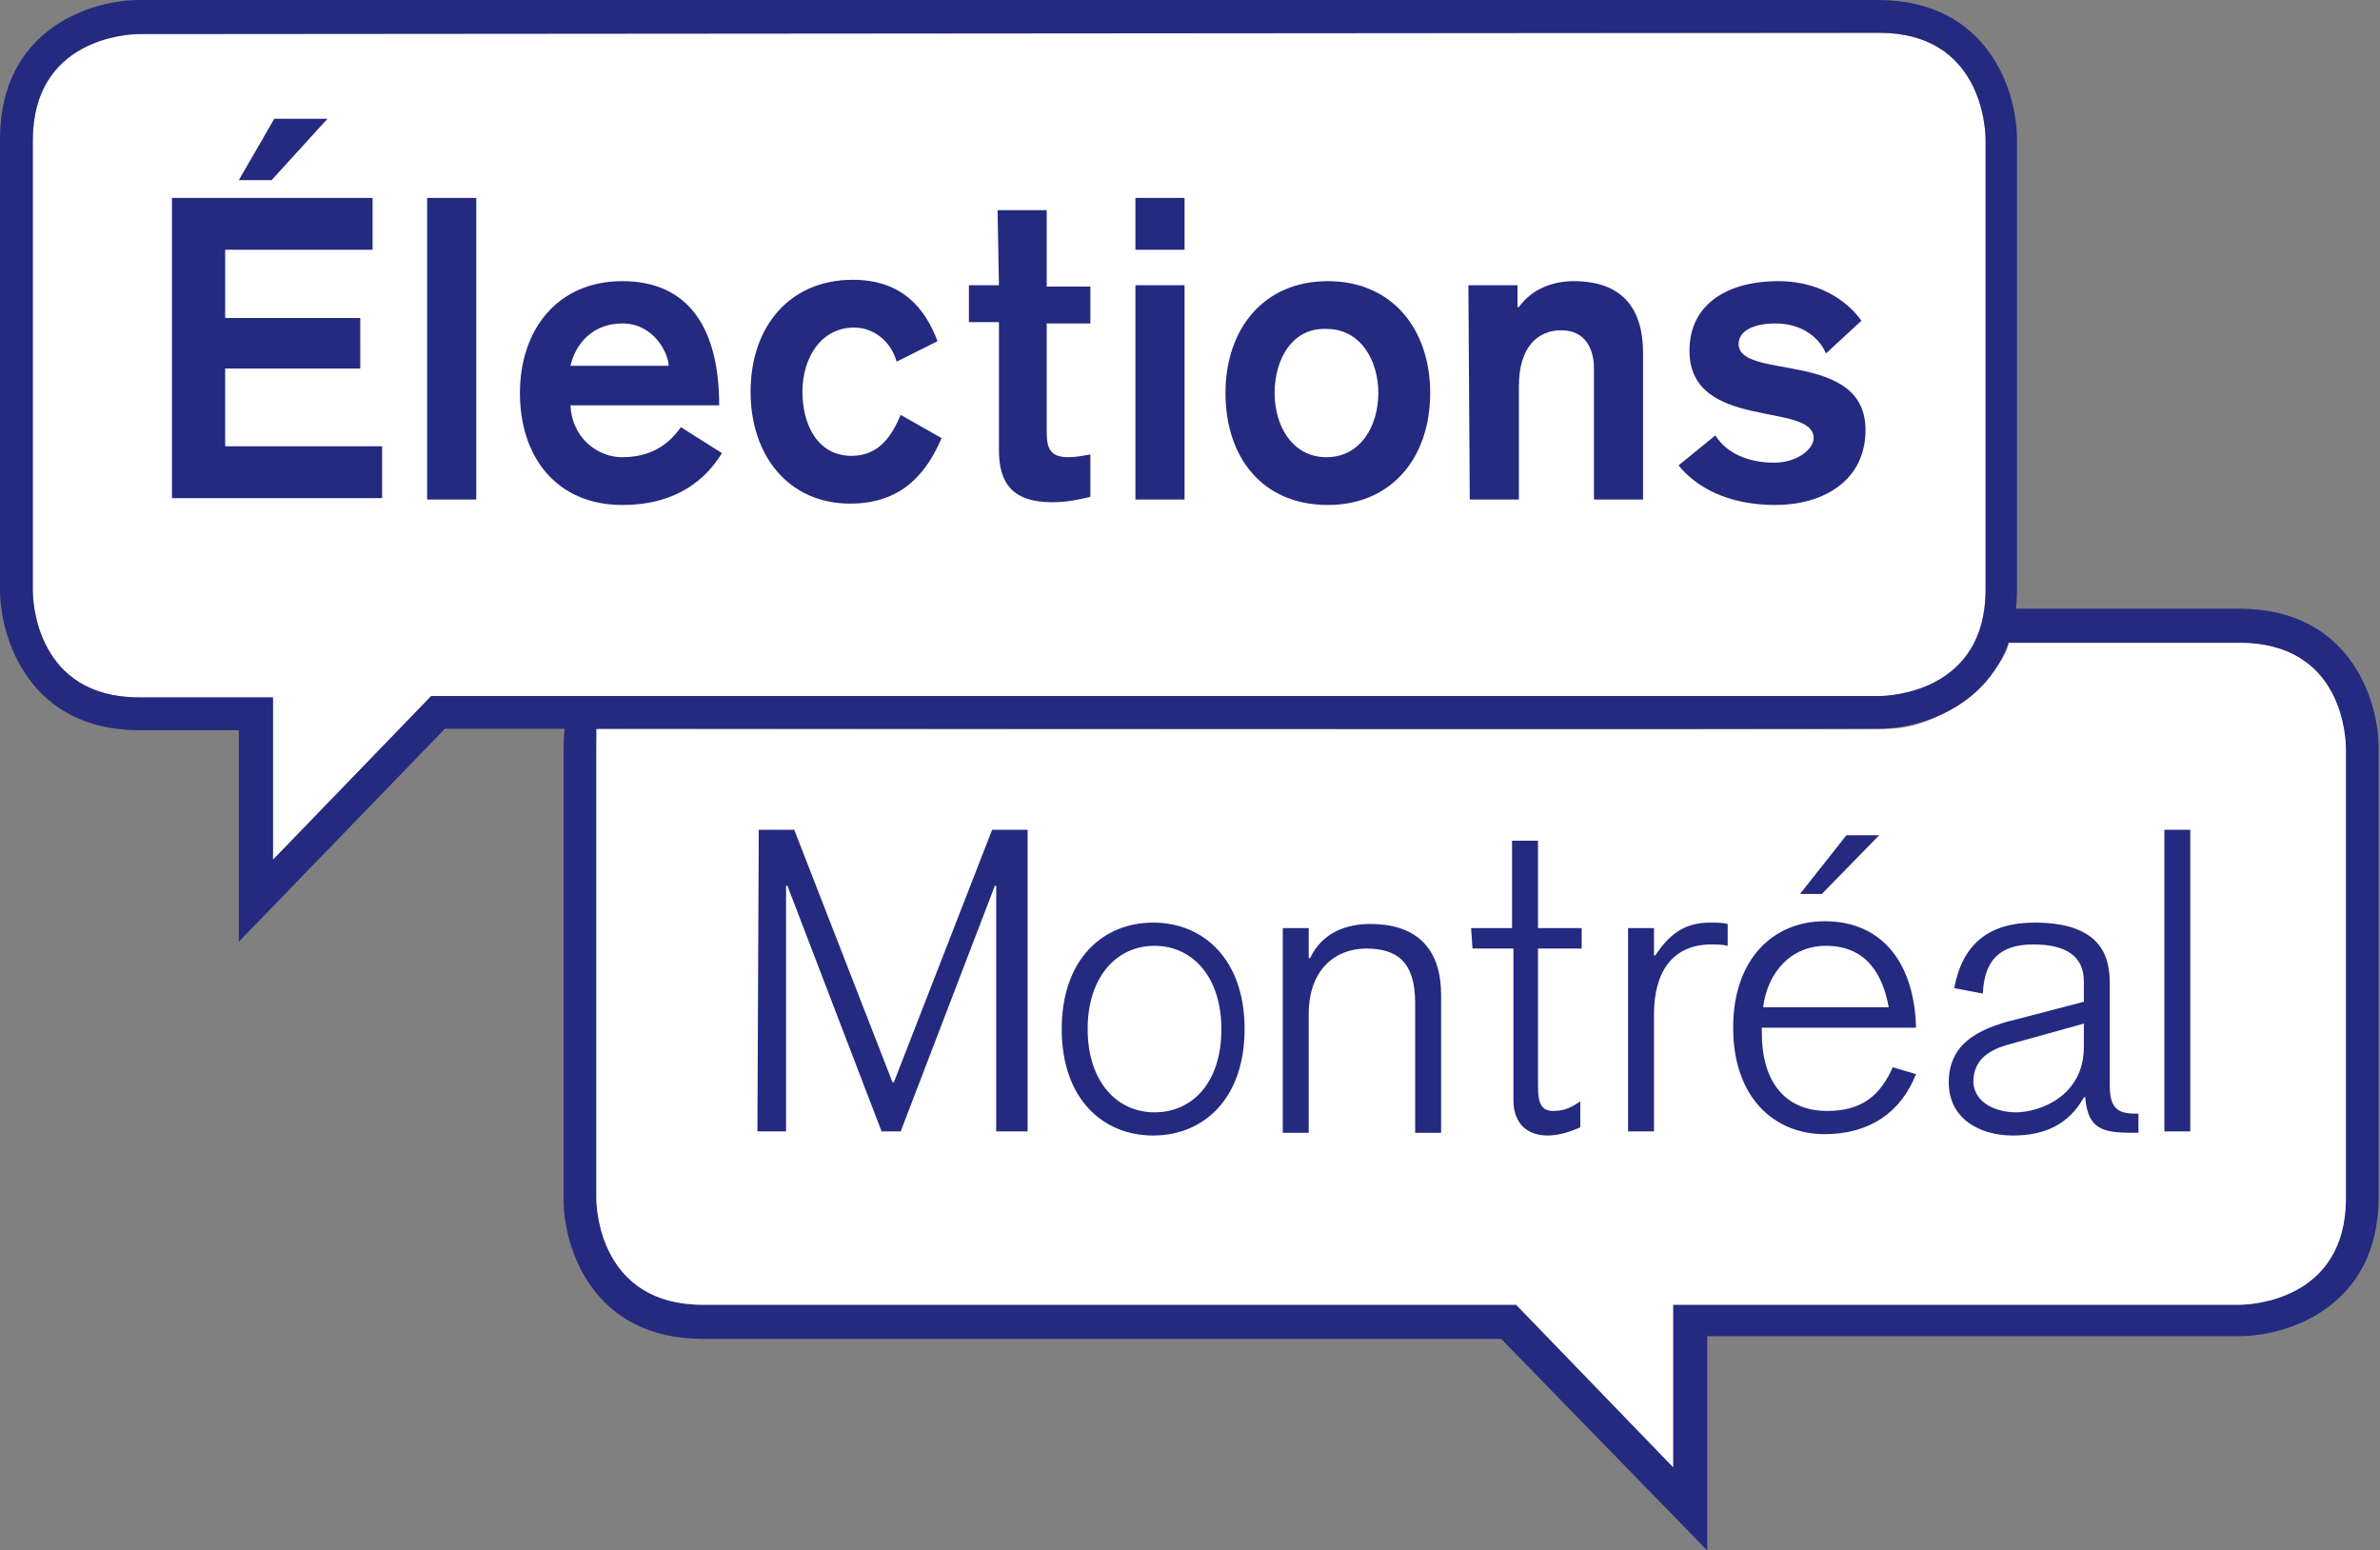
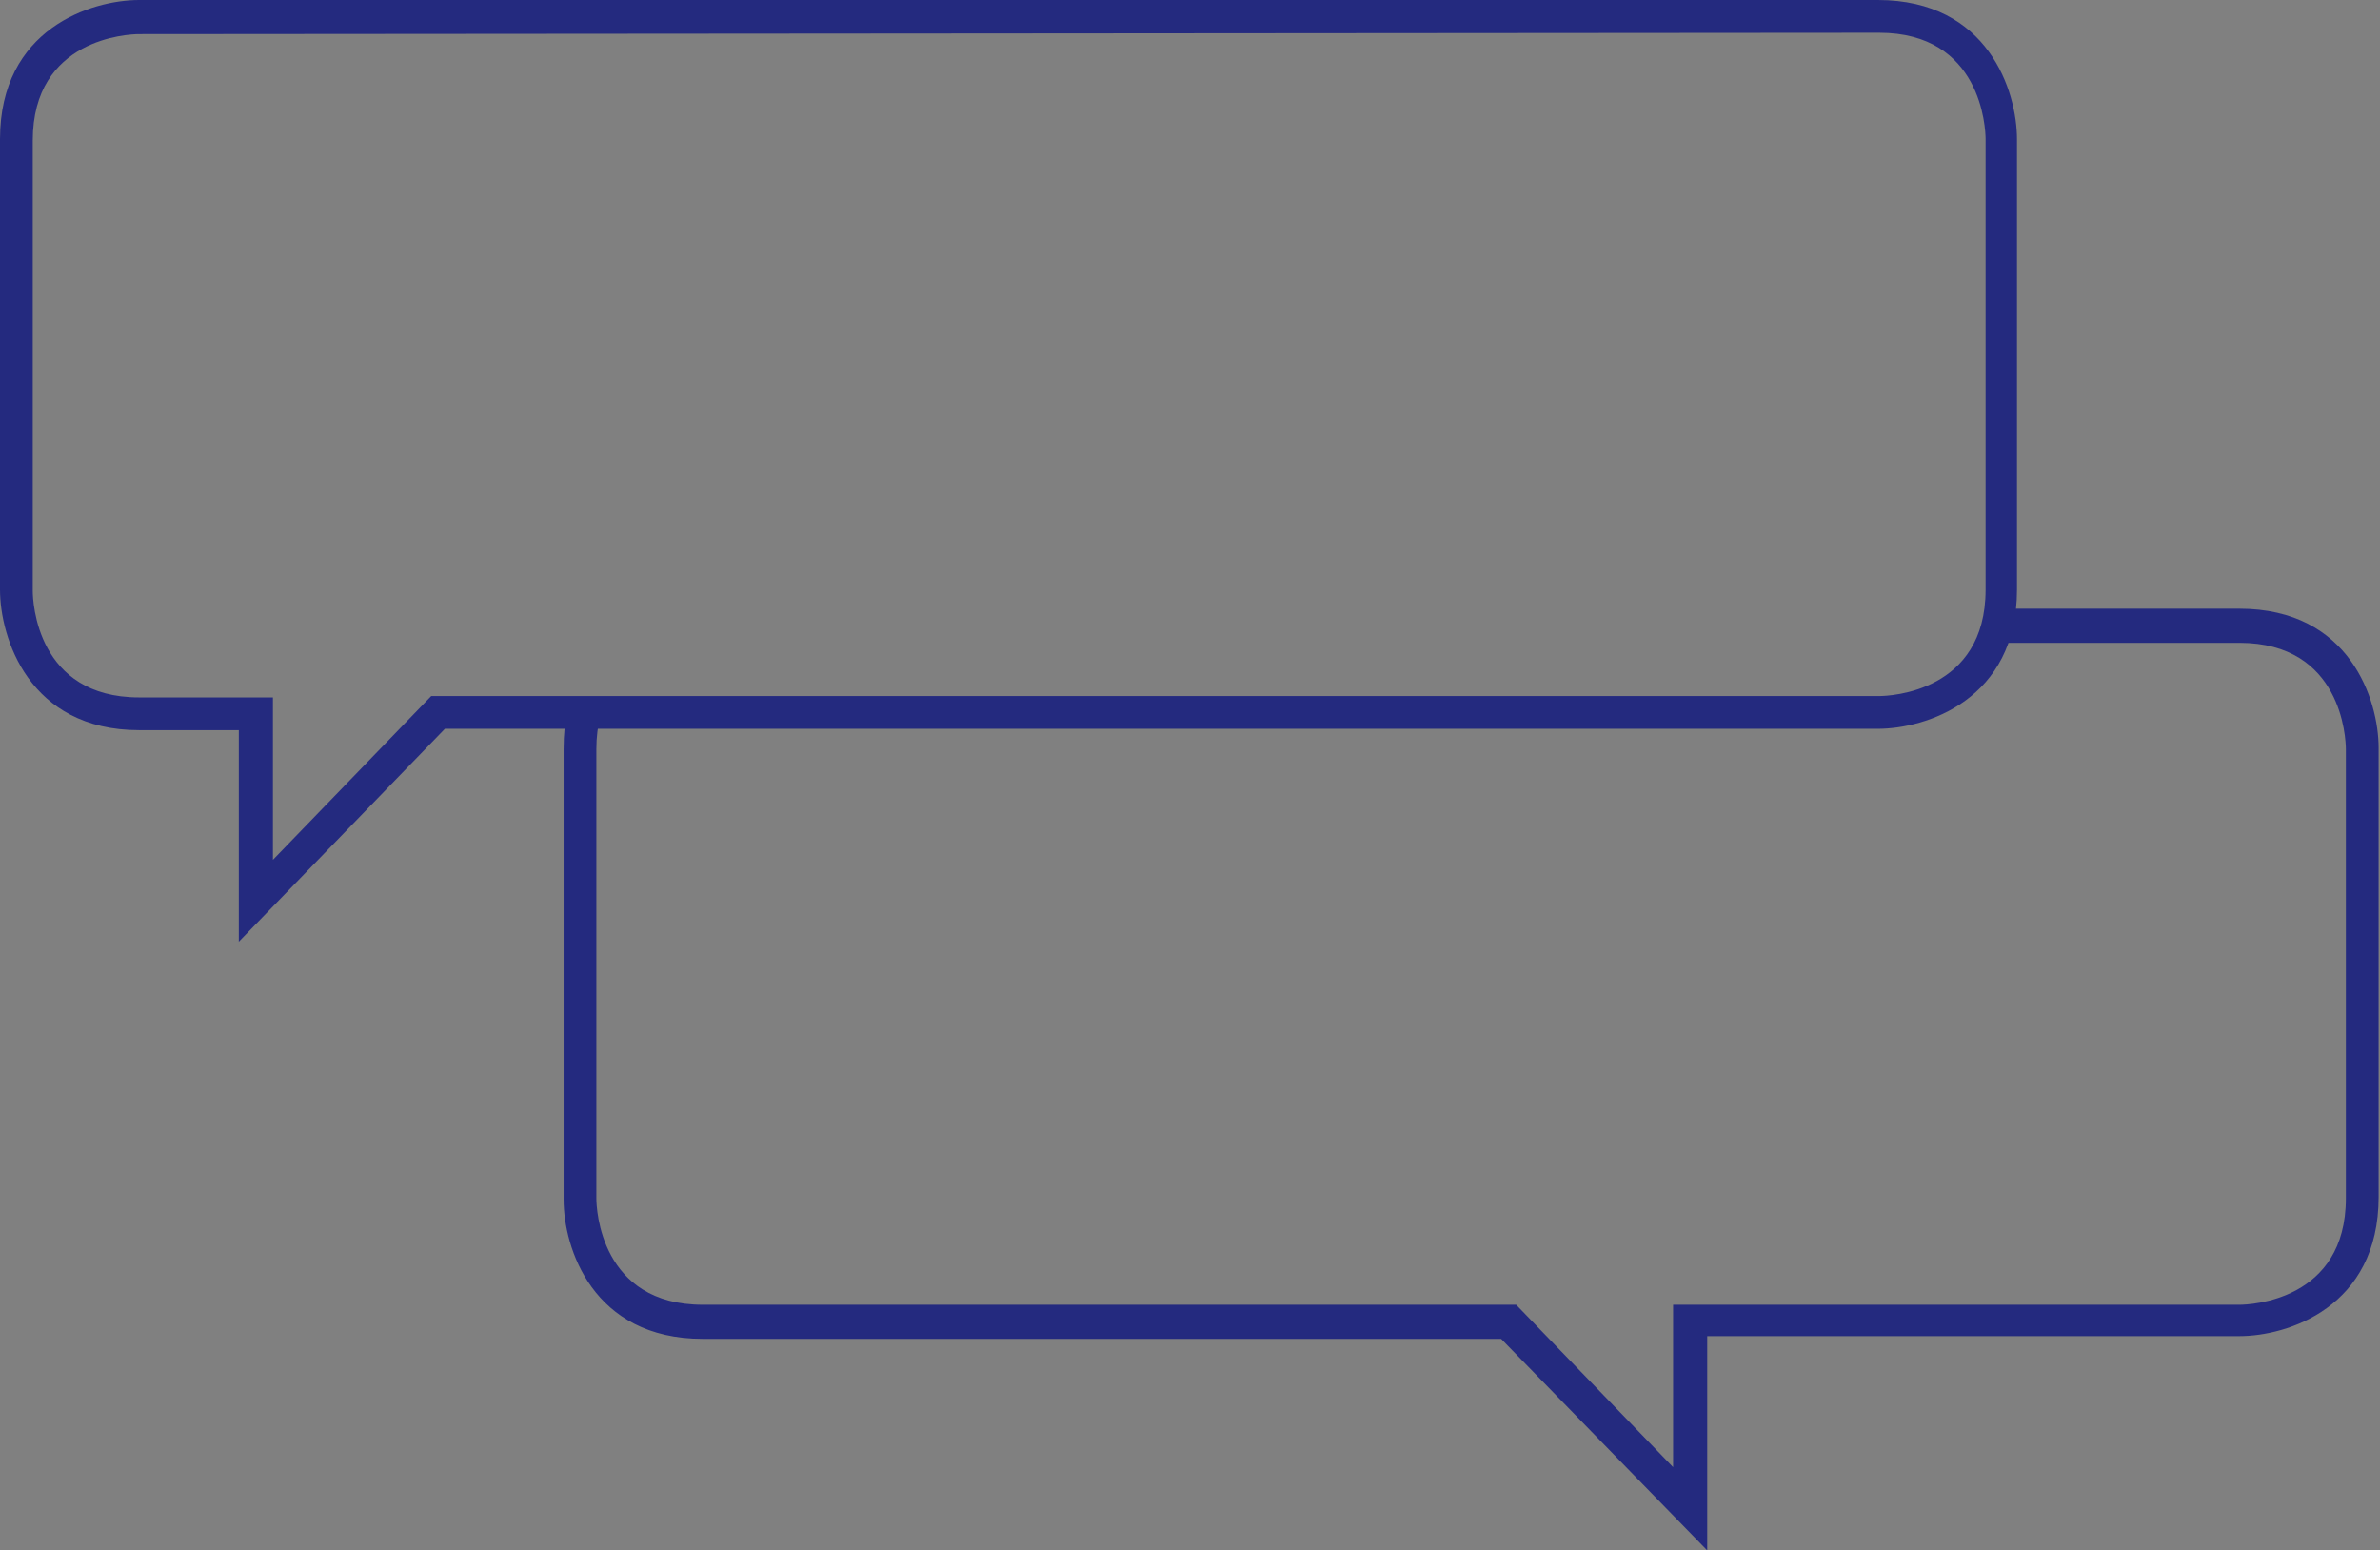
<svg xmlns="http://www.w3.org/2000/svg" id="Calque_1" width="174.4" height="113.6" viewBox="0 0 174.4 113.6">
  <rect x="0" y="0" width="174.4" height="113.6" fill="#808080" stroke="none" />
  <style>.st0{fill:#242a7f}.st1{fill:#fff}</style>
  <path class="st0" d="M125.1 113.6L110 98.1H51.5c-8.1 0-10.2-6.7-10.2-10.2v-33c0-1.1.1-2.1.3-3l2.4.6c-.2.7-.3 1.5-.3 2.4v32.9c0 .8.3 7.8 7.8 7.8h59.6l11.5 11.9V95.6h41.5c.8 0 7.8-.3 7.8-7.8V54.9c0-.8-.3-7.8-7.8-7.8h-17.8v-2.5h17.8c8.1 0 10.2 6.7 10.2 10.2v32.9c0 8.1-6.7 10.2-10.2 10.2h-39v15.7z" />
-   <path class="st1" d="M43.7 53.4v34.4c0 .8.3 7.8 7.8 7.8h59.6l11.5 11.9V95.6h41.5c.8 0 7.8-.3 7.8-7.8V54.9c0-.8-.2-7.8-7.8-7.8h-16.9c-.3 1.8-4.2 6.2-8.8 6.3s-94.7 0-94.7 0" />
-   <path class="st0" d="M55.6 60.8h2.6l7.2 18.5h.1l7.2-18.5h2.6v22.1H73v-18h-.1l-6.9 18h-1.4l-6.9-18h-.1v18h-2.1l.1-22.1zM84.5 67.6c3.7 0 6.7 2.7 6.7 7.8s-3 7.8-6.7 7.8-6.7-2.7-6.7-7.8 3-7.8 6.7-7.8zm-4.8 7.8c0 3.8 2.1 6.1 4.9 6.1s4.9-2.2 4.9-6.1c0-3.8-2.1-6.1-4.9-6.1s-4.9 2.3-4.9 6.1zM94 68h1.9v2.2h.1c.9-1.9 2.7-2.5 4.4-2.5 3.7 0 5.2 2.1 5.2 5.2V83h-1.9v-9.5c0-3-1.3-4-3.6-4-2.2 0-4.2 1.5-4.2 4.8V83H94V68zM107.8 68h3v-6.4h1.9V68h3.2v1.5h-3.2v9.8c0 1.1 0 2.1 1.1 2.1.9 0 1.4-.3 2-.7v1.9c-.9.4-1.7.6-2.4.6-1.3 0-2.5-.7-2.5-2.6V69.5h-3l-.1-1.5zM119.3 68h1.9v2h.1c1-1.5 2.1-2.4 4-2.4.5 0 .9 0 1.3.1v1.6c-.4-.1-.8-.1-1.2-.1-2.9 0-4.2 2.1-4.2 5.1v8.6h-1.9V68zM129.1 75.3v.4c0 3.3 1.5 5.7 4.8 5.7 2.6 0 3.9-1.2 4.8-3.2l1.7.5c-1.1 2.8-3.4 4.4-6.7 4.4-3.7 0-6.7-2.7-6.7-7.8s3-7.8 6.7-7.8c4.4 0 6.6 3.3 6.7 7.8h-11.3zm9.3-1.5c-.4-2.2-1.5-4.5-4.6-4.5-2.6 0-4.3 2-4.6 4.5h9.2zm-3.1-12.6h2.4l-4.2 4.3h-1.6l3.4-4.3zM156.7 83c-2.3 0-3.7 0-3.9-2.6h-.1c-1.1 2-2.9 2.8-5.2 2.8-2.4 0-4.7-1.2-4.7-3.9 0-3.2 2.8-4.1 5.3-4.7l4.6-1.2v-1.5c0-1.9-1.4-2.7-3.7-2.7-2.5 0-3.6 1.2-3.7 3.6l-2.1-.4c.6-3.2 2.5-4.8 5.9-4.8 5.5 0 5.5 3.2 5.5 4.7v7.3c0 1.9.9 2 2.1 2V83zm-9-1.5c1.8 0 5-1.2 5-4.8V75l-5.4 1.5c-1.5.4-2.7 1.1-2.7 2.8.1 1.6 1.8 2.2 3.1 2.2zM158.6 60.8h1.9v22.1h-1.9V60.8z" />
  <g>
-     <path class="st1" d="M10.2 2.4c-.8.1-7.8.4-7.8 7.9v33c0 .8.3 7.8 7.8 7.8H20V63l11.6-12h106.1c.8 0 7.8-.3 7.8-7.8v-33c0-.8-.3-7.8-7.8-7.8H10.2" />
    <path class="st0" d="M17.5 69V53.5h-7.3C2.1 53.5 0 46.7 0 43.2v-33C0 2.1 6.7 0 10.2 0h127.4c8.1 0 10.2 6.7 10.2 10.2v33c0 8.1-6.7 10.2-10.2 10.2h-105L17.5 69zM10.2 2.5c-.8 0-7.8.3-7.8 7.8v33c0 .8.3 7.8 7.8 7.8H20V63l11.6-12h106.1c.8 0 7.8-.3 7.8-7.8v-33c0-.8-.3-7.8-7.8-7.8l-127.5.1z" />
  </g>
  <g>
-     <path class="st0" d="M12.6 14.5h14.7v3.8H16.5v5h9.9V27h-9.9v5.7H28v3.8H12.6v-22zm7.5-5.8H24l-4.1 4.5h-2.4l2.6-4.5zM31.3 14.5h3.6v22.1h-3.6V14.5zM41.8 29.7c.1 2.3 1.9 3.8 3.8 3.8 2.8 0 3.9-1.7 4.3-2.2l3 1.9C51.8 35 49.7 37 45.6 37c-4.8 0-7.5-3.5-7.5-8.2s2.8-8.2 7.5-8.2c4.9 0 7.1 3.5 7.1 9.1H41.8zm7.2-2.9c0-.8-1-3.1-3.4-3.1-2.1 0-3.4 1.4-3.8 3.1H49zM65.7 26.5C65.3 25 64 24 62.6 24c-2.5 0-3.8 2.3-3.8 4.7s1.1 4.7 3.6 4.7c2.1 0 3-1.6 3.6-3l3 1.7c-1 2.3-2.7 4.8-6.7 4.8-4.5 0-7.3-3.5-7.3-8.2s2.8-8.2 7.5-8.2c3.6 0 5.3 2.1 6.2 4.5l-3 1.5zM73.1 15.4h3.6V21h3.2v2.7h-3.2v7.9c0 1.2.2 1.9 1.6 1.9.5 0 1-.1 1.6-.2v3.1c-.8.2-1.7.4-2.8.4-2.9 0-3.9-1.4-3.9-3.8v-9.4H71v-2.7h2.2l-.1-5.5zM83.2 14.5h3.6v3.8h-3.6v-3.8zm0 6.4h3.6v15.7h-3.6V20.9zM104.8 28.8c0 4.7-2.8 8.2-7.5 8.2-4.8 0-7.5-3.5-7.5-8.2s2.8-8.2 7.5-8.2 7.5 3.5 7.5 8.2zm-11.4 0c0 2.4 1.3 4.7 3.8 4.7s3.8-2.3 3.8-4.7-1.3-4.7-3.8-4.7c-2.5-.1-3.8 2.2-3.8 4.7zM107.6 20.9h3.6v1.6h.1c1-1.4 2.6-1.9 4-1.9 3.5 0 5.1 1.9 5.1 5.3v10.7h-3.6V27c0-1.4-.6-2.8-2.4-2.8-1.7 0-3.1 1.2-3.1 4.1v8.3h-3.6l-.1-15.7zM133.8 25.9c-.4-1-1.6-2.2-3.7-2.2-1.7 0-2.7.6-2.7 1.5 0 2.7 9.3.4 9.3 6.3 0 3.8-3.2 5.5-6.6 5.5-3.5 0-5.8-1.3-7.1-2.9l2.7-2.2c.8 1.3 2.4 2 4.3 2 1.7 0 2.9-1 2.9-1.8 0-2.7-9.1-.5-9.1-6.4 0-3.5 2.9-5.1 6.5-5.1 3.5 0 5.4 1.9 6.1 2.9l-2.6 2.4z" />
-   </g>
+     </g>
</svg>